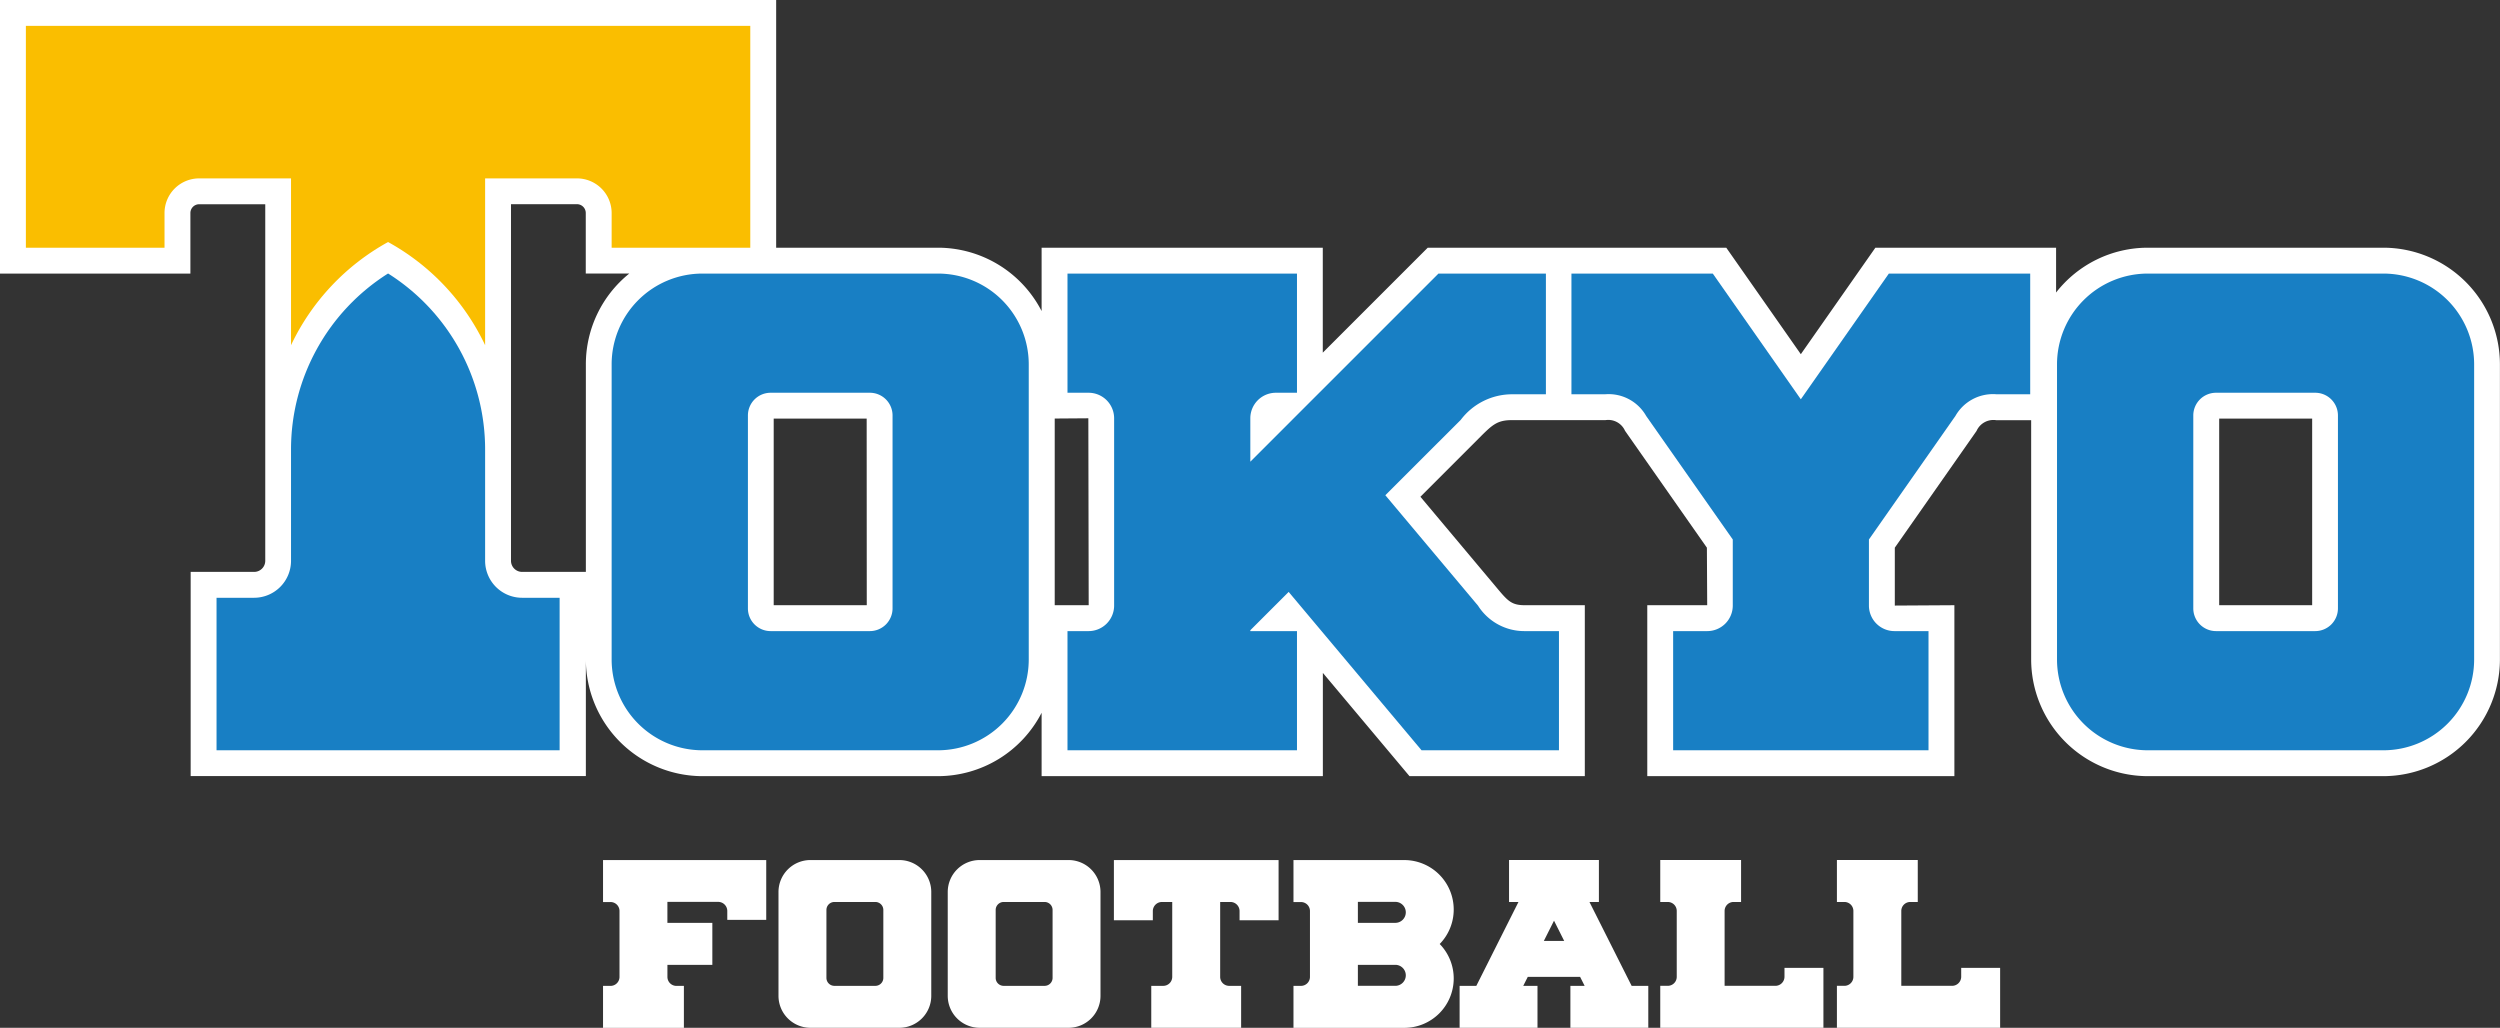
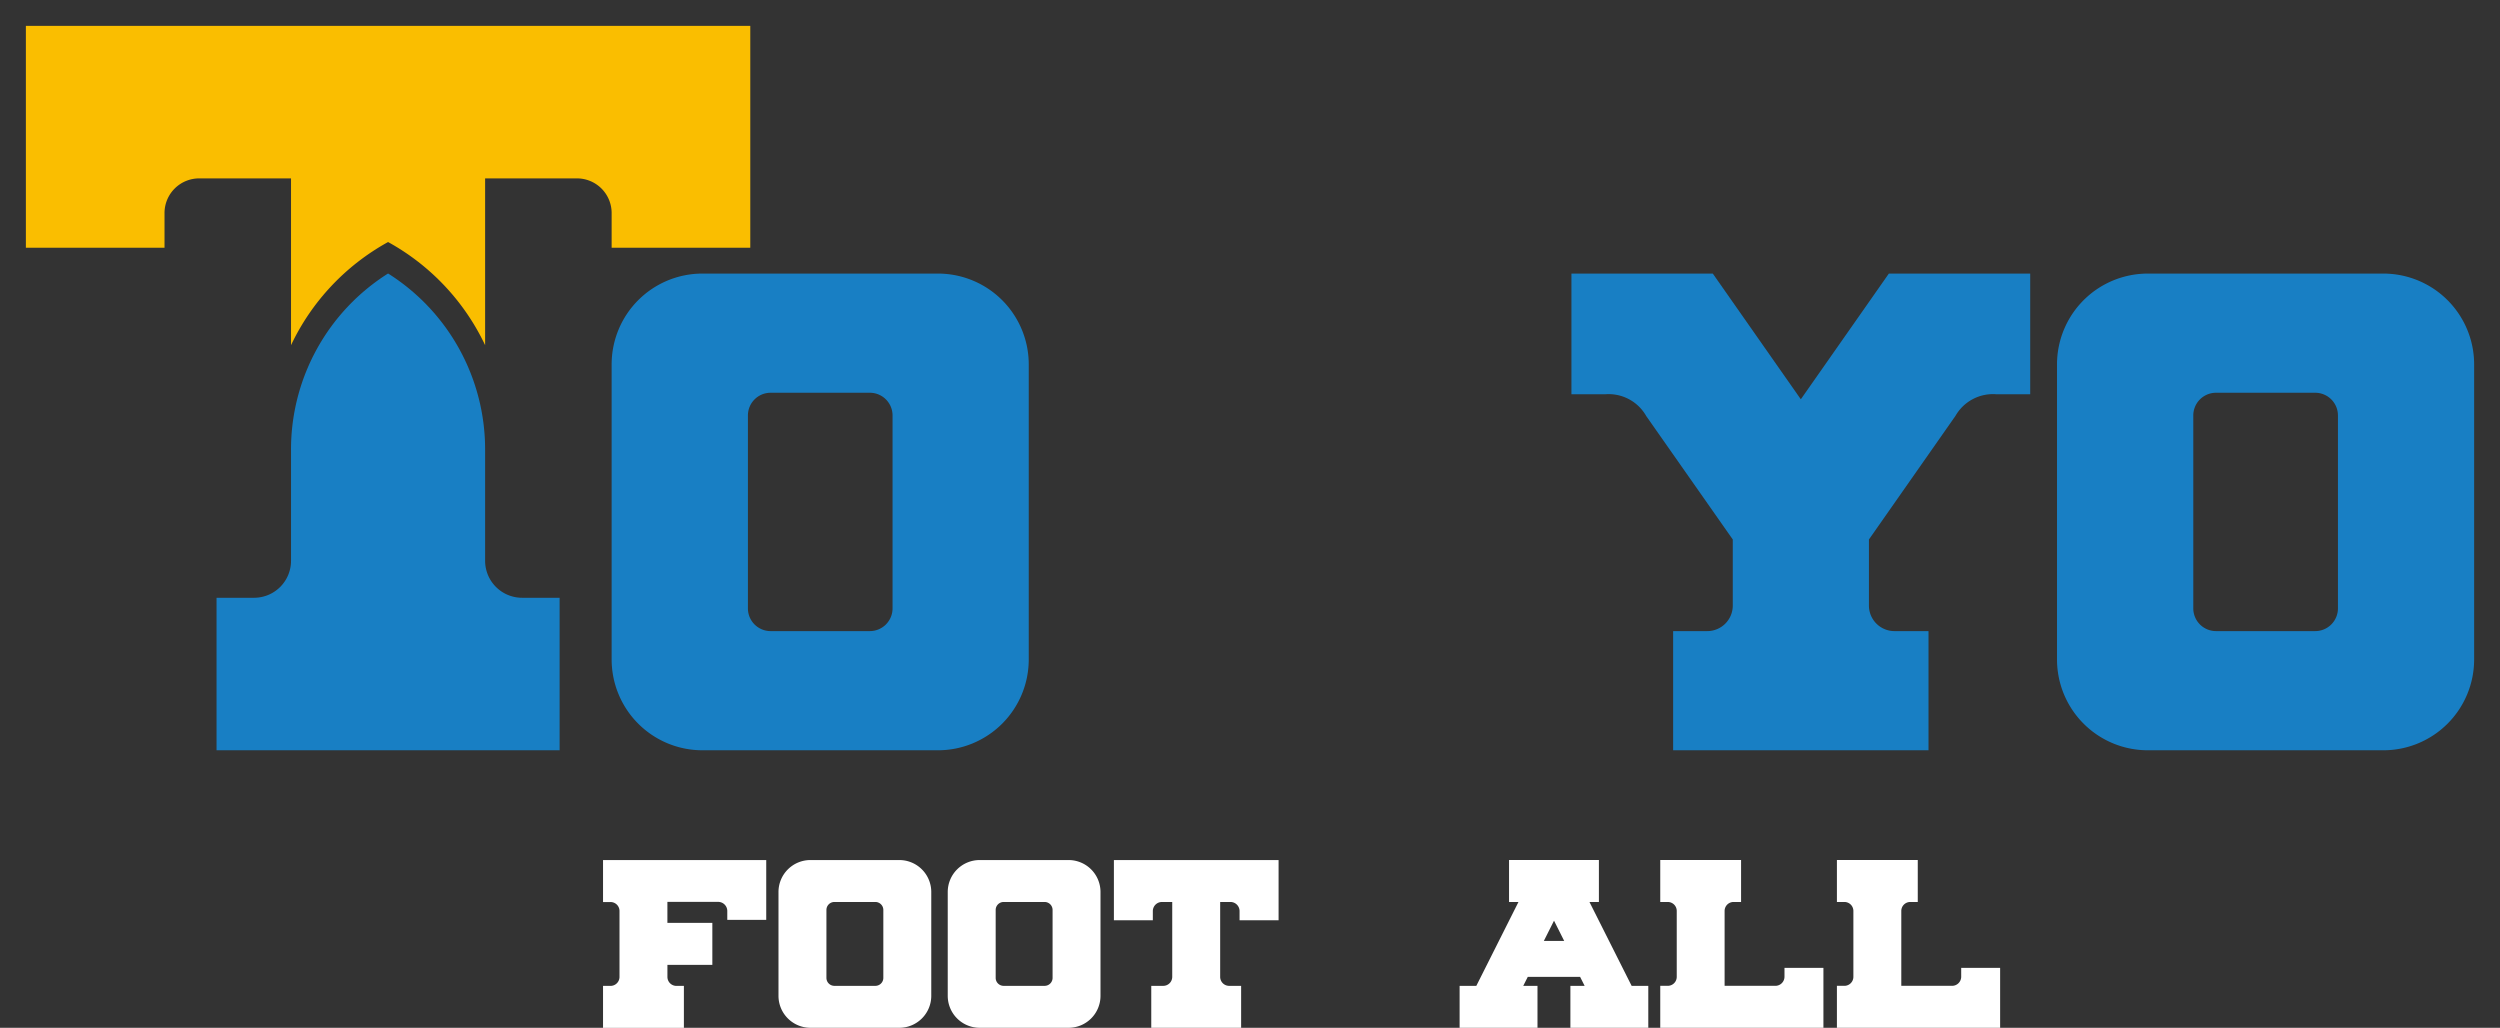
<svg xmlns="http://www.w3.org/2000/svg" id="レイヤー_1" data-name="レイヤー 1" viewBox="0 0 131.004 53.858">
  <rect x="0" y="0" width="131.004" height="53.858" fill="#333333" stroke="none" />
  <defs>
    <style>
      .cls-1 {
        fill: #fff;
      }

      .cls-2 {
        fill: #187fc4;
      }

      .cls-3 {
        fill: #fabe00;
      }
    </style>
  </defs>
  <g>
    <g>
-       <path class="cls-1" d="M124.891,12.98H112.549a6.1,6.1,0,0,0-4.807,2.349V12.98H98.273l-3.907,5.58-3.907-5.58H74.816l-5.5,5.5v-5.5H54.582V16.3a6.116,6.116,0,0,0-5.432-3.32H40.672V0H0V14.336H9.977V11.164a.461.461,0,0,1,.46-.461H13.9V29.387a.582.582,0,0,1-.582.581H9.991v10.7H30.7V34.557a6.123,6.123,0,0,0,6.113,6.115H49.15a6.121,6.121,0,0,0,5.432-3.321v3.321H69.32V35.261l4.54,5.411h9.187V31.714h-3.14c-.673,0-.877-.2-1.417-.845l-4.058-4.838,3.074-3.075c.684-.685.941-.941,1.717-.941h4.908a.96.96,0,0,1,1.022.558L89.444,28.7l.016,3.013H86.32v8.958h16.093V31.714l-3.122.019V28.7l4.283-6.117a.967.967,0,0,1,1.028-.565h1.834V34.557a6.123,6.123,0,0,0,6.113,6.115h12.342A6.123,6.123,0,0,0,131,34.557V19.094A6.12,6.12,0,0,0,124.891,12.98ZM30.7,19.094V29.968H27.359a.582.582,0,0,1-.582-.581V10.7h3.457a.462.462,0,0,1,.461.461v3.172h2.282A6.1,6.1,0,0,0,30.7,19.094Zm14.72,12.62H40.543V21.937h4.872Zm9.849,0V21.932l1.762-.013.018,9.795Zm65.892,0h-4.872V21.937h4.872Z" />
      <g>
        <g>
          <path class="cls-2" d="M49.15,14.336H36.808a4.757,4.757,0,0,0-4.757,4.758V34.558a4.759,4.759,0,0,0,4.757,4.758H49.15a4.759,4.759,0,0,0,4.758-4.758V19.094A4.758,4.758,0,0,0,49.15,14.336ZM46.771,31.881a1.19,1.19,0,0,1-1.19,1.19h-5.2a1.189,1.189,0,0,1-1.189-1.19V21.77a1.189,1.189,0,0,1,1.189-1.189h5.2a1.189,1.189,0,0,1,1.19,1.189Z" />
          <path class="cls-2" d="M124.891,14.336H112.549a4.758,4.758,0,0,0-4.758,4.758V34.558a4.759,4.759,0,0,0,4.758,4.758h12.342a4.759,4.759,0,0,0,4.758-4.758V19.094A4.758,4.758,0,0,0,124.891,14.336Zm-2.379,17.545a1.191,1.191,0,0,1-1.19,1.19h-5.2a1.191,1.191,0,0,1-1.19-1.19V21.77a1.19,1.19,0,0,1,1.19-1.189h5.2a1.19,1.19,0,0,1,1.19,1.189Z" />
          <path class="cls-2" d="M94.366,20.923l-4.613-6.587H82.346v6.323H84.13A2.264,2.264,0,0,1,86.264,21.8L90.8,28.27v3.462a1.338,1.338,0,0,1-1.338,1.339H87.675v6.245h13.382V33.071H99.273a1.338,1.338,0,0,1-1.338-1.338V28.27l4.533-6.475v0a2.264,2.264,0,0,1,2.134-1.136h1.784V14.336H98.979Z" />
-           <path class="cls-2" d="M77.452,31.74l-4.858-5.789L76.547,22a3.376,3.376,0,0,1,2.677-1.339h1.784V14.336H75.377l-9.858,9.858V21.919a1.338,1.338,0,0,1,1.338-1.338h1.107V14.336H55.938v6.245h1.106a1.338,1.338,0,0,1,1.338,1.338v9.813a1.338,1.338,0,0,1-1.338,1.339H55.938v6.245H67.964V33.071H65.519v-.045l2.009-2.009,6.964,8.3h7.2V33.071H79.907A2.87,2.87,0,0,1,77.452,31.74Z" />
        </g>
        <g>
          <path class="cls-2" d="M27.359,31.324a1.938,1.938,0,0,1-1.938-1.937v-5.8a10.9,10.9,0,0,0-5.085-9.256,10.9,10.9,0,0,0-5.086,9.256v5.8a1.937,1.937,0,0,1-1.937,1.937H11.347v7.992H29.325V31.324Z" />
          <path class="cls-3" d="M20.336,12.683a12.064,12.064,0,0,1,5.085,5.405V9.348h4.813a1.817,1.817,0,0,1,1.817,1.816V12.98h7.265V1.356H1.356V12.98H8.621V11.164a1.816,1.816,0,0,1,1.816-1.816H15.25v8.74A12.067,12.067,0,0,1,20.336,12.683Z" />
        </g>
      </g>
    </g>
    <g>
      <path class="cls-1" d="M42.469,53.858h4.656A1.675,1.675,0,0,0,48.8,52.183V46.742a1.674,1.674,0,0,0-1.675-1.674H42.469a1.674,1.674,0,0,0-1.675,1.674v5.441A1.675,1.675,0,0,0,42.469,53.858Zm.837-6.174a.418.418,0,0,1,.418-.419H45.87a.418.418,0,0,1,.418.419v3.558a.418.418,0,0,1-.418.418H43.724a.418.418,0,0,1-.418-.418Z" />
      <path class="cls-1" d="M51.337,53.858h4.657a1.674,1.674,0,0,0,1.674-1.675V46.742a1.673,1.673,0,0,0-1.674-1.674H51.337a1.674,1.674,0,0,0-1.674,1.674v5.441A1.675,1.675,0,0,0,51.337,53.858Zm.838-6.174a.418.418,0,0,1,.418-.419h2.145a.418.418,0,0,1,.419.419v3.558a.418.418,0,0,1-.419.418H52.593a.418.418,0,0,1-.418-.418Z" />
      <path class="cls-1" d="M67,48.222V45.068H58.37v3.154h2.04v-.479a.479.479,0,0,1,.479-.478h.538v3.924a.471.471,0,0,1-.471.471h-.628v2.2h4.709v-2.2h-.628a.47.47,0,0,1-.47-.471v-.142h0V47.265h.538a.478.478,0,0,1,.478.478v.479Z" />
      <path class="cls-1" d="M83.29,47.265h.495v-2.2H79.076v2.2h.494L77.362,51.66h-.876v2.2h4.081v-2.2h-.746l.237-.471H82.8l.237.471h-.746v2.2h4.082v-2.2H85.5ZM80.9,49.306l.533-1.061.533,1.061Z" />
      <path class="cls-1" d="M31.6,45.068v2.2h.392a.47.47,0,0,1,.471.47v3.453a.471.471,0,0,1-.471.471H31.6v2.2h4.237v-2.2h-.393a.471.471,0,0,1-.47-.471V50.56h2.354v-2.2H34.973v-1.1h2.66a.478.478,0,0,1,.478.478v.463h2.041V45.068Z" />
      <path class="cls-1" d="M102.77,50.717v.464a.478.478,0,0,1-.479.478h-2.66V47.735a.47.47,0,0,1,.471-.47h.392v-2.2H96.257v2.2h.392a.47.47,0,0,1,.471.47v3.453a.471.471,0,0,1-.471.471h-.392v2.2h8.553V50.717Z" />
      <path class="cls-1" d="M93.51,50.717v.464a.478.478,0,0,1-.478.478h-2.66V47.735a.469.469,0,0,1,.47-.47h.393v-2.2H87v2.2h.393a.47.47,0,0,1,.471.47v3.453a.471.471,0,0,1-.471.471H87v2.2H95.55V50.717Z" />
-       <path class="cls-1" d="M76.177,47.659a2.591,2.591,0,0,0-2.59-2.59H67.78v2.2h.393a.47.47,0,0,1,.471.47V51.19a.471.471,0,0,1-.471.471H67.78v2.2h5.807a2.588,2.588,0,0,0,1.856-4.394A2.581,2.581,0,0,0,76.177,47.659Zm-3.061,4H71.155v-1.1h1.961a.55.55,0,1,1,0,1.1Zm0-3.3H71.155v-1.1h1.961a.549.549,0,1,1,0,1.1Z" />
    </g>
  </g>
</svg>